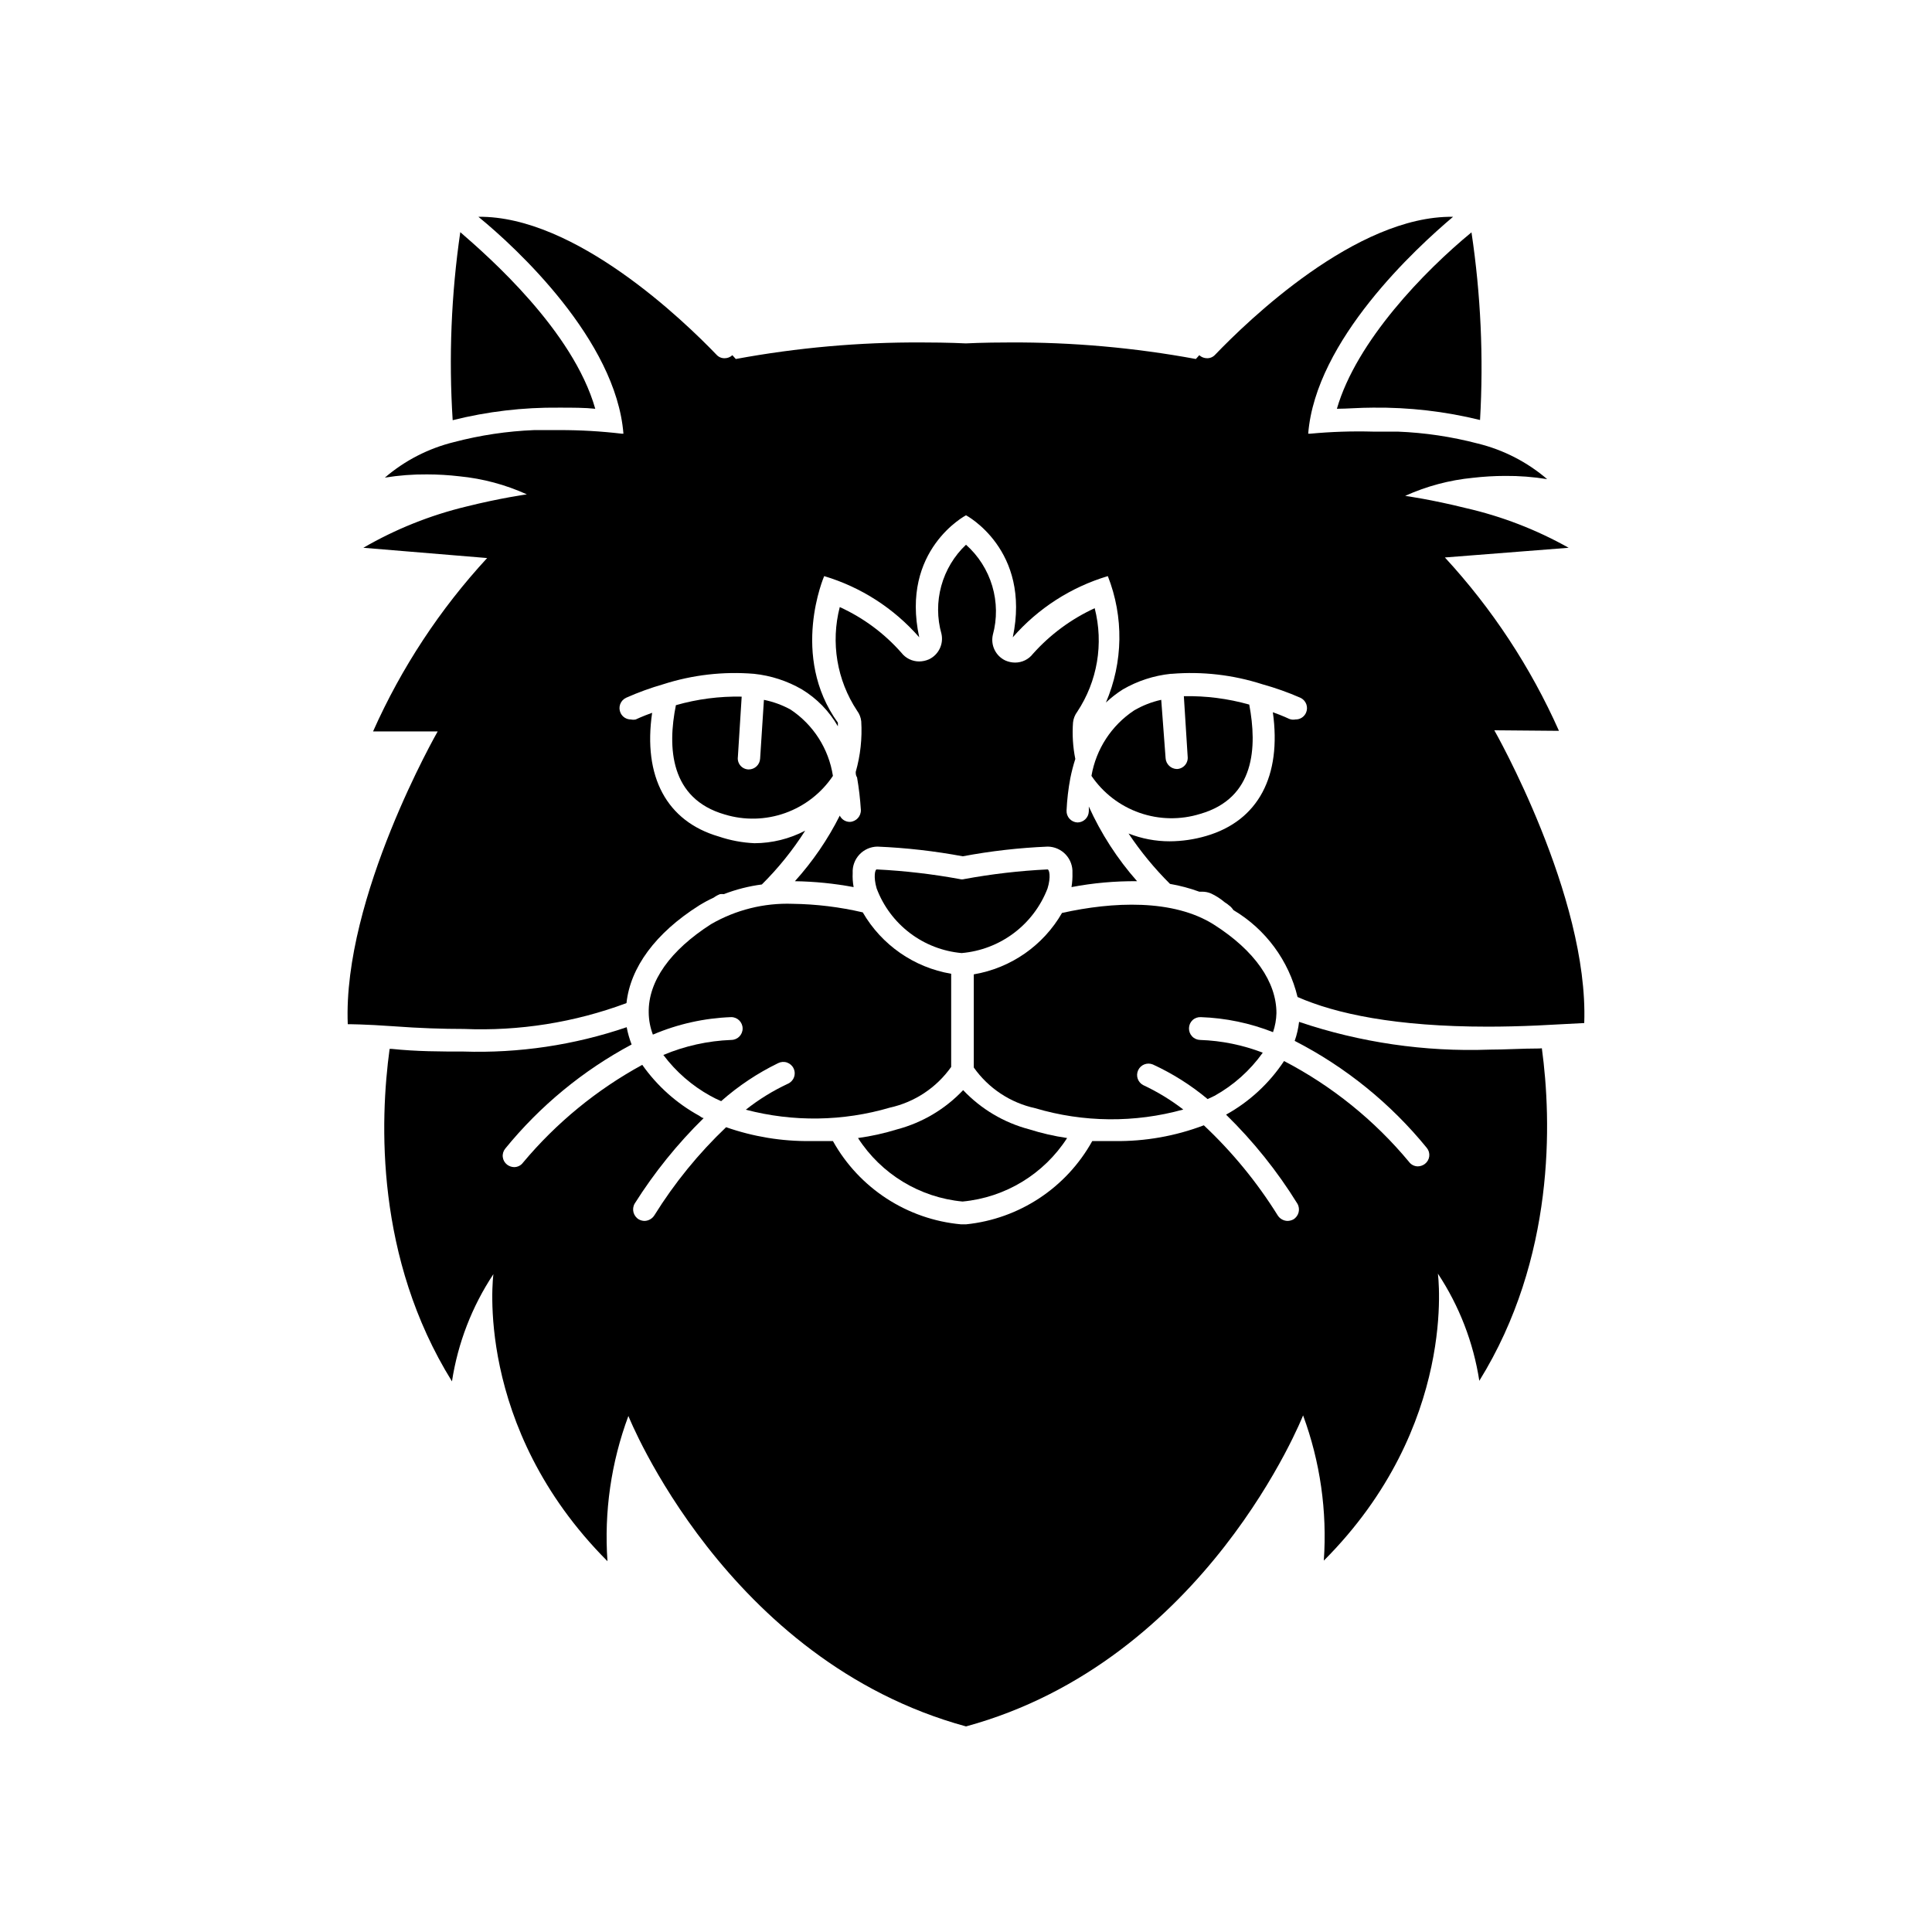
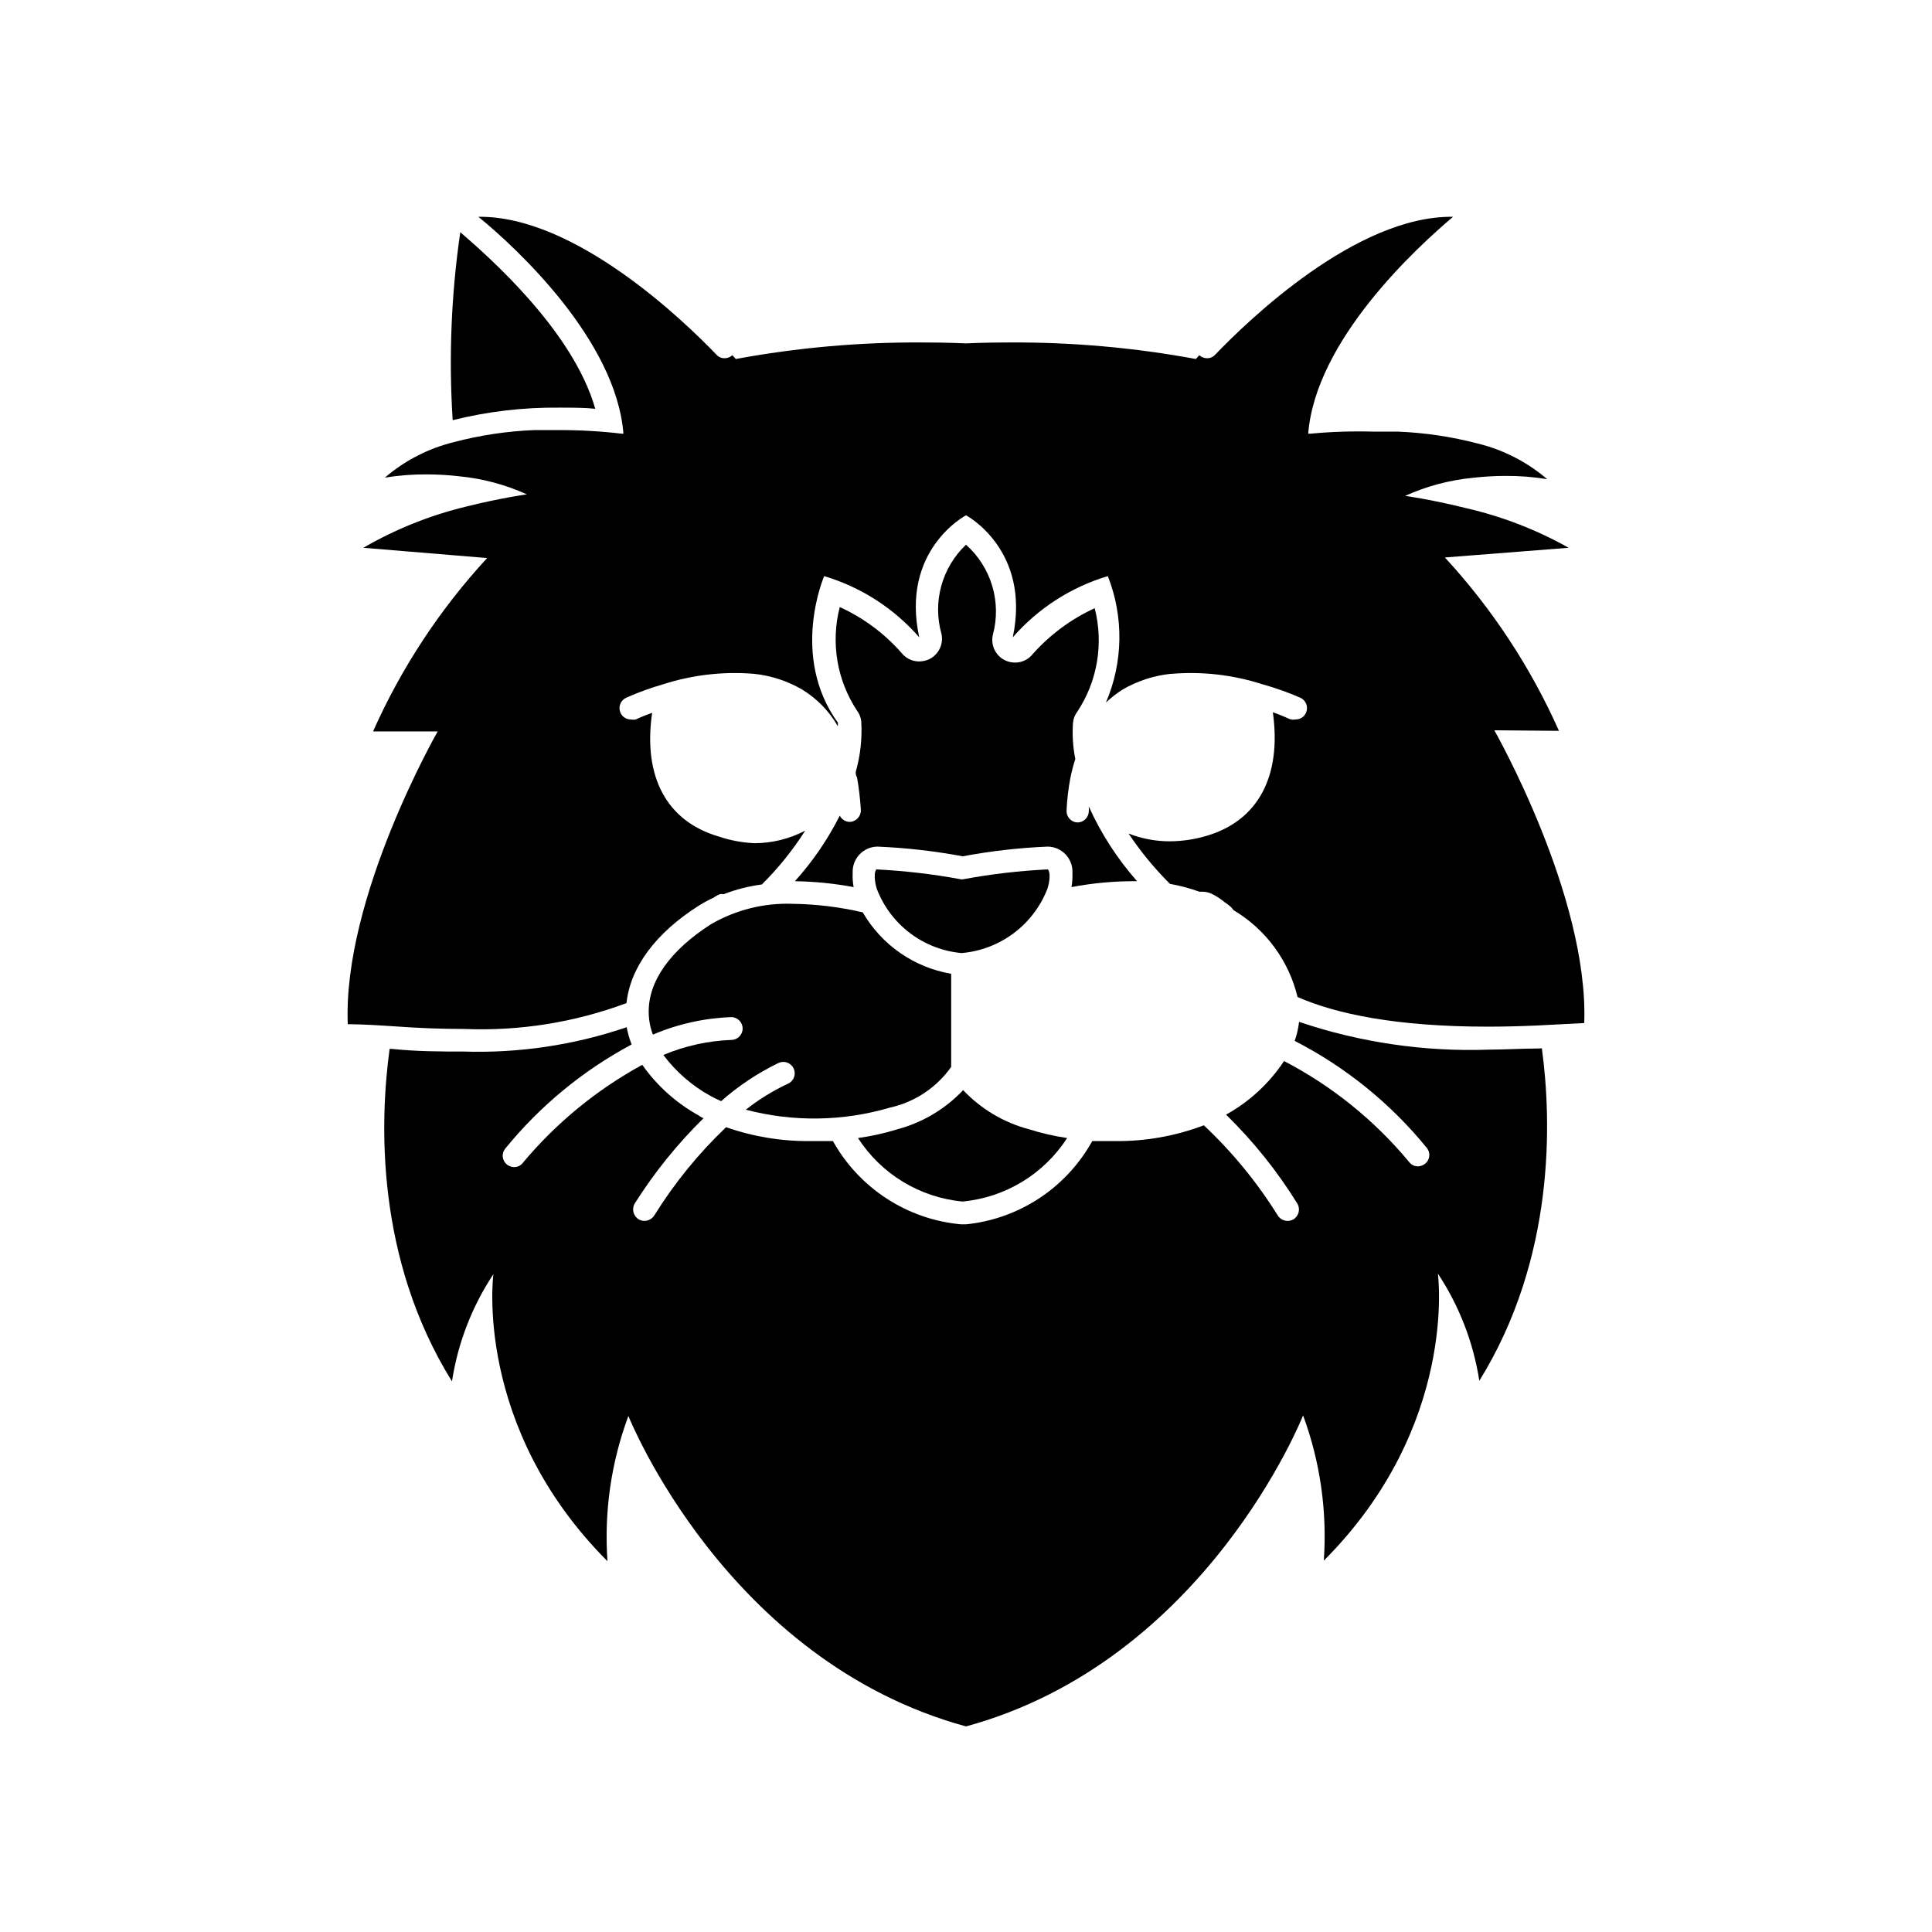
<svg xmlns="http://www.w3.org/2000/svg" fill="#000000" width="800px" height="800px" version="1.1" viewBox="144 144 512 512">
  <g>
    <path d="m551.9 421.86c-4.535 0-9.02 0.301-13.25 0.301v0.004c-17.102 0.609-34.172-1.883-50.383-7.359-0.195 1.719-0.582 3.41-1.16 5.039 13.508 6.934 25.43 16.594 35.016 28.367 0.508 0.621 0.738 1.422 0.645 2.219-0.098 0.801-0.512 1.523-1.148 2.012-0.535 0.406-1.188 0.637-1.863 0.656-0.938 0-1.816-0.449-2.367-1.211-9.148-11.012-20.402-20.09-33.102-26.703-3.906 5.902-9.176 10.777-15.367 14.207 7.231 7.066 13.574 14.984 18.895 23.582 0.848 1.445 0.379 3.309-1.059 4.18-0.48 0.258-1.016 0.395-1.562 0.402-1.07-0.027-2.059-0.598-2.617-1.512-5.457-8.754-12.027-16.766-19.551-23.828-7.543 2.863-15.559 4.281-23.629 4.18h-5.945 0.004c-6.871 12.387-19.363 20.629-33.453 22.066h-1.312c-14.266-1.297-26.977-9.555-33.957-22.066h-5.945c-7.613 0.086-15.18-1.16-22.367-3.676-7.293 6.941-13.672 14.777-18.992 23.324-0.562 0.914-1.551 1.484-2.621 1.512-0.531-0.008-1.047-0.145-1.512-0.402-1.453-0.855-1.949-2.719-1.109-4.18 5.199-8.242 11.336-15.848 18.289-22.672-0.352 0-0.805-0.352-1.16-0.605-6.004-3.289-11.172-7.906-15.113-13.504-12.059 6.578-22.773 15.363-31.59 25.898-0.547 0.758-1.43 1.207-2.367 1.207-0.672-0.016-1.324-0.246-1.863-0.652-0.637-0.488-1.051-1.215-1.145-2.012-0.098-0.797 0.137-1.598 0.641-2.223 9.223-11.336 20.613-20.723 33.504-27.609-0.574-1.484-1.016-3.019-1.309-4.582-13.922 4.742-28.582 6.926-43.277 6.449-5.945 0-12.344 0-19.043-0.707h-0.504c-2.621 19.195-3.777 55.418 16.523 88.117 1.559-10.156 5.305-19.852 10.98-28.414 0 0-5.441 40.305 30.23 76.074-0.922-13.078 0.969-26.203 5.543-38.492 0 0 25.793 64.891 89.477 82.273 63.68-17.383 89.324-82.422 89.324-82.422v-0.004c4.539 12.297 6.41 25.418 5.492 38.492 35.719-35.77 30.23-76.074 30.23-76.074h-0.004c5.668 8.566 9.418 18.262 10.984 28.414 20.152-32.496 19.195-68.871 16.574-88.117z" />
    <path d="m370.22 379.09c-0.227-1.227-0.312-2.481-0.25-3.727-0.098-1.809 0.547-3.574 1.781-4.898 1.238-1.32 2.957-2.082 4.766-2.106 7.594 0.316 15.152 1.176 22.621 2.57 7.438-1.398 14.965-2.254 22.523-2.57 1.809 0.023 3.527 0.785 4.766 2.106 1.234 1.324 1.879 3.09 1.781 4.898 0.039 1.246-0.047 2.496-0.25 3.727 5.727-1.094 11.551-1.613 17.379-1.562-5.227-5.922-9.543-12.598-12.797-19.797 0.027 0.453 0.027 0.906 0 1.359-0.078 1.609-1.41 2.875-3.019 2.871-0.805-0.039-1.559-0.395-2.098-0.992-0.539-0.594-0.816-1.379-0.777-2.184 0.133-2.891 0.469-5.769 1.008-8.613 0.344-1.703 0.781-3.387 1.312-5.039-0.641-3.18-0.844-6.434-0.605-9.672 0.109-1.023 0.492-1.996 1.109-2.82 5.363-8.086 7.047-18.062 4.633-27.461-6.231 2.863-11.805 6.981-16.371 12.094-1.133 1.469-2.883 2.324-4.738 2.316-0.883-0.008-1.758-0.195-2.57-0.555-2.543-1.199-3.922-4-3.324-6.75 1.164-4.254 1.113-8.75-0.141-12.977-1.258-4.231-3.668-8.023-6.961-10.953-3.137 2.969-5.398 6.742-6.547 10.906-1.145 4.164-1.129 8.566 0.047 12.723 0.598 2.75-0.781 5.547-3.324 6.75-0.812 0.355-1.688 0.543-2.57 0.555-1.855 0.008-3.606-0.852-4.738-2.32-4.527-5.133-10.09-9.254-16.32-12.09-2.434 9.391-0.77 19.371 4.582 27.457 0.617 0.824 1 1.801 1.109 2.824 0.273 4.516-0.219 9.047-1.461 13.398 0 0.453 0 0.957 0.352 1.461 0.492 2.852 0.828 5.727 1.008 8.617 0.059 1.66-1.211 3.066-2.871 3.172-1.152 0.02-2.211-0.625-2.719-1.66-3.168 6.301-7.164 12.145-11.891 17.379 5.223 0.078 10.434 0.602 15.566 1.562z" />
    <path d="m292.13 252.03c3.629 0 6.902 0 9.621 0.301-5.894-20.707-28.266-40.305-35.77-46.805-2.402 16.496-3.078 33.195-2.016 49.828 9.207-2.305 18.672-3.422 28.164-3.324z" />
-     <path d="m498.29 252.33c2.719 0 5.945-0.301 9.574-0.301h-0.004c9.555-0.105 19.086 0.992 28.367 3.273 0.953-16.609 0.195-33.273-2.269-49.727-12.445 10.227-30.48 28.816-35.668 46.754z" />
    <path d="m557.14 337.68c-7.504-16.859-17.715-32.383-30.23-45.945l32.801-2.57c-8.551-4.805-17.746-8.352-27.309-10.531-9.07-2.266-16.02-3.223-16.02-3.223 5.676-2.566 11.734-4.184 17.934-4.785 2.844-0.328 5.703-0.5 8.566-0.504 3.731-0.031 7.453 0.258 11.133 0.855-5.289-4.531-11.57-7.762-18.336-9.422-6.953-1.824-14.082-2.891-21.262-3.172h-6.551c-5.562-0.152-11.133 0.031-16.676 0.555h-0.504c1.965-24.789 28.668-49.273 38.391-57.484-25.695-0.352-54.512 27.66-63.027 36.527v-0.004c-0.547 0.621-1.336 0.973-2.164 0.957-0.766 0-1.504-0.289-2.066-0.805l-0.906 1.008c-16.27-3.004-32.781-4.469-49.324-4.383-7.152 0-11.637 0.25-11.637 0.25s-4.484-0.25-11.637-0.25h-0.004c-16.539-0.09-33.055 1.379-49.32 4.383l-0.906-1.008c-0.559 0.523-1.301 0.812-2.066 0.805-0.828 0.016-1.621-0.336-2.168-0.957-8.516-8.867-37.434-36.828-63.078-36.527 10.078 8.211 36.477 32.695 38.441 57.484l-0.402 0.004c-5.535-0.656-11.102-0.977-16.676-0.961h-6.551c-7.18 0.285-14.309 1.352-21.258 3.176-6.769 1.66-13.051 4.887-18.34 9.422 3.695-0.602 7.438-0.887 11.184-0.855 2.863 0.004 5.723 0.172 8.566 0.504 6.184 0.602 12.227 2.219 17.883 4.785 0 0-6.953 0.957-16.02 3.223-9.582 2.305-18.781 5.988-27.309 10.934l32.797 2.719 0.004 0.004c-12.516 13.562-22.727 29.082-30.23 45.945h17.129s-25.191 43.934-23.832 77.586c0 0 4.535 0 12.191 0.555 6.75 0.504 12.949 0.707 18.59 0.707h0.004c14.672 0.609 29.32-1.719 43.078-6.852 1.008-9.422 7.656-18.539 19.195-25.844v-0.004c1.266-0.785 2.578-1.488 3.93-2.113 0.508-0.379 1.07-0.684 1.66-0.91 0.336-0.043 0.676-0.043 1.008 0 3.246-1.254 6.629-2.117 10.078-2.566 4.348-4.309 8.203-9.094 11.484-14.258-4.152 2.172-8.766 3.312-13.449 3.324-3.207-0.145-6.379-0.738-9.422-1.766-13.855-4.031-20.152-15.871-17.684-32.797-2.672 0.957-4.332 1.762-4.332 1.762v0.004c-0.434 0.094-0.879 0.094-1.312 0-1.164 0.008-2.227-0.66-2.719-1.715-0.344-0.727-0.383-1.562-0.109-2.32 0.273-0.754 0.84-1.371 1.57-1.711 3.188-1.418 6.469-2.613 9.824-3.578 7.766-2.496 15.949-3.438 24.082-2.769 4.477 0.469 8.801 1.875 12.695 4.133 3.953 2.398 7.227 5.762 9.523 9.773 0.02-0.32 0.02-0.641 0-0.957-12.797-17.734-3.629-38.844-3.629-38.844 9.762 2.918 18.496 8.543 25.191 16.223-5.039-23.227 12.395-32.344 12.395-32.344s17.281 9.117 12.395 32.344h-0.004c6.695-7.68 15.43-13.305 25.191-16.223 4.254 10.797 4.074 22.836-0.504 33.504 1.383-1.301 2.883-2.465 4.484-3.477 3.894-2.258 8.219-3.664 12.695-4.133h0.254c8.113-0.672 16.281 0.273 24.031 2.769 3.438 0.953 6.805 2.148 10.074 3.578 0.73 0.34 1.297 0.957 1.57 1.711 0.273 0.758 0.234 1.594-0.109 2.32-0.5 1.07-1.586 1.742-2.769 1.715-0.555 0.117-1.137 0.062-1.664-0.152 0 0-1.664-0.805-4.332-1.762 2.367 16.879-3.828 28.766-17.684 32.797-3.141 0.922-6.398 1.395-9.672 1.41-3.727 0-7.418-0.699-10.883-2.066 3.207 4.805 6.887 9.277 10.984 13.352 2.641 0.457 5.238 1.148 7.758 2.066h0.805c0.777 0.004 1.547 0.156 2.269 0.453 1.305 0.605 2.527 1.387 3.625 2.316l0.805 0.555 0.805 0.656h0.004c0.277 0.281 0.527 0.582 0.754 0.906 8.531 5.074 14.656 13.375 16.98 23.023 10.078 4.434 25.996 7.859 50.383 7.859 4.098 0 8.43-0.102 13-0.301l12.59-0.656c1.211-33.656-23.832-77.586-23.832-77.586z" />
-     <path d="m323.12 330.88c-2.266 11.234-1.562 24.789 12.949 28.969 5.242 1.59 10.855 1.453 16.016-0.387 5.164-1.844 9.594-5.289 12.648-9.84-1.105-7.18-5.184-13.562-11.234-17.582-2.207-1.211-4.586-2.078-7.051-2.57l-1.008 15.566c-0.082 1.613-1.414 2.875-3.023 2.875-0.844-0.008-1.641-0.375-2.191-1.016-0.547-0.637-0.797-1.477-0.68-2.312l1.008-15.973v0.004c-5.894-0.121-11.77 0.645-17.434 2.266z" />
-     <path d="m455.92 347.8c-1.602-0.023-2.918-1.273-3.023-2.871l-1.16-15.469c-2.535 0.555-4.965 1.508-7.203 2.82-5.988 3.977-10.07 10.246-11.285 17.332 3.09 4.547 7.559 7.981 12.746 9.793 5.188 1.816 10.824 1.914 16.07 0.285 14.559-4.18 15.113-17.734 13-28.969-5.637-1.59-11.477-2.34-17.332-2.219l1.008 15.973c0.098 0.82-0.148 1.645-0.684 2.277-0.535 0.629-1.309 1.012-2.137 1.047z" />
    <path d="m371.38 445.59c6.164 9.562 16.379 15.766 27.707 16.828 11.332-1.062 21.547-7.266 27.711-16.828-3.414-0.5-6.785-1.273-10.074-2.316-6.684-1.766-12.738-5.359-17.484-10.379-4.734 5.008-10.77 8.602-17.43 10.379-3.41 1.055-6.898 1.828-10.43 2.316z" />
    <path d="m332.44 388.91c-10.781 6.902-16.676 15.113-16.523 23.426v0.004c0.02 1.996 0.395 3.977 1.105 5.844 6.578-2.805 13.613-4.375 20.758-4.637 1.672 0 3.023 1.355 3.023 3.023s-1.352 3.023-3.023 3.023c-6.184 0.238-12.277 1.586-17.984 3.981 3.336 4.449 7.578 8.141 12.441 10.832 0.934 0.52 1.891 0.988 2.875 1.41 4.555-4.031 9.641-7.418 15.113-10.078 0.734-0.367 1.586-0.422 2.359-0.152 0.773 0.273 1.406 0.848 1.746 1.594 0.344 0.746 0.367 1.598 0.066 2.363-0.297 0.762-0.895 1.371-1.652 1.688-3.949 1.848-7.668 4.144-11.086 6.852 12.543 3.297 25.75 3.106 38.191-0.555 6.559-1.449 12.344-5.293 16.223-10.781v-24.688c-9.844-1.668-18.43-7.633-23.43-16.27-6.098-1.422-12.328-2.184-18.59-2.269-7.566-0.27-15.059 1.602-21.613 5.391z" />
-     <path d="m462.22 413.55c6.562 0.227 13.035 1.574 19.145 3.981 0.559-1.625 0.863-3.324 0.906-5.039 0-8.211-5.691-16.523-16.523-23.426-10.832-6.902-26.953-6.098-40.305-3.125-4.973 8.641-13.547 14.609-23.379 16.273v24.688c3.887 5.5 9.695 9.348 16.273 10.781 12.789 3.801 26.391 3.922 39.246 0.352-3.281-2.527-6.828-4.688-10.578-6.449-1.453-0.73-2.066-2.481-1.387-3.957 0.676-1.48 2.402-2.156 3.906-1.531 5.219 2.402 10.098 5.484 14.508 9.168l1.812-0.855h0.004c5.062-2.812 9.438-6.719 12.797-11.438-5.301-2.039-10.902-3.18-16.578-3.375-0.809-0.016-1.582-0.352-2.141-0.941-0.559-0.586-0.859-1.371-0.832-2.184 0.016-0.805 0.355-1.574 0.941-2.125 0.59-0.551 1.379-0.836 2.184-0.797z" />
    <path d="m421.61 379.44c0.957-3.074 0.453-5.039 0-5.039v0.004c-7.422 0.359-14.812 1.219-22.117 2.566-0.363 0.102-0.746 0.102-1.109 0-7.293-1.34-14.664-2.195-22.066-2.566-0.402 0-0.906 1.914 0 5.039v-0.004c1.762 4.688 4.809 8.777 8.793 11.809s8.742 4.875 13.727 5.324c5.019-0.434 9.82-2.266 13.844-5.297 4.027-3.027 7.121-7.129 8.93-11.836z" />
  </g>
</svg>